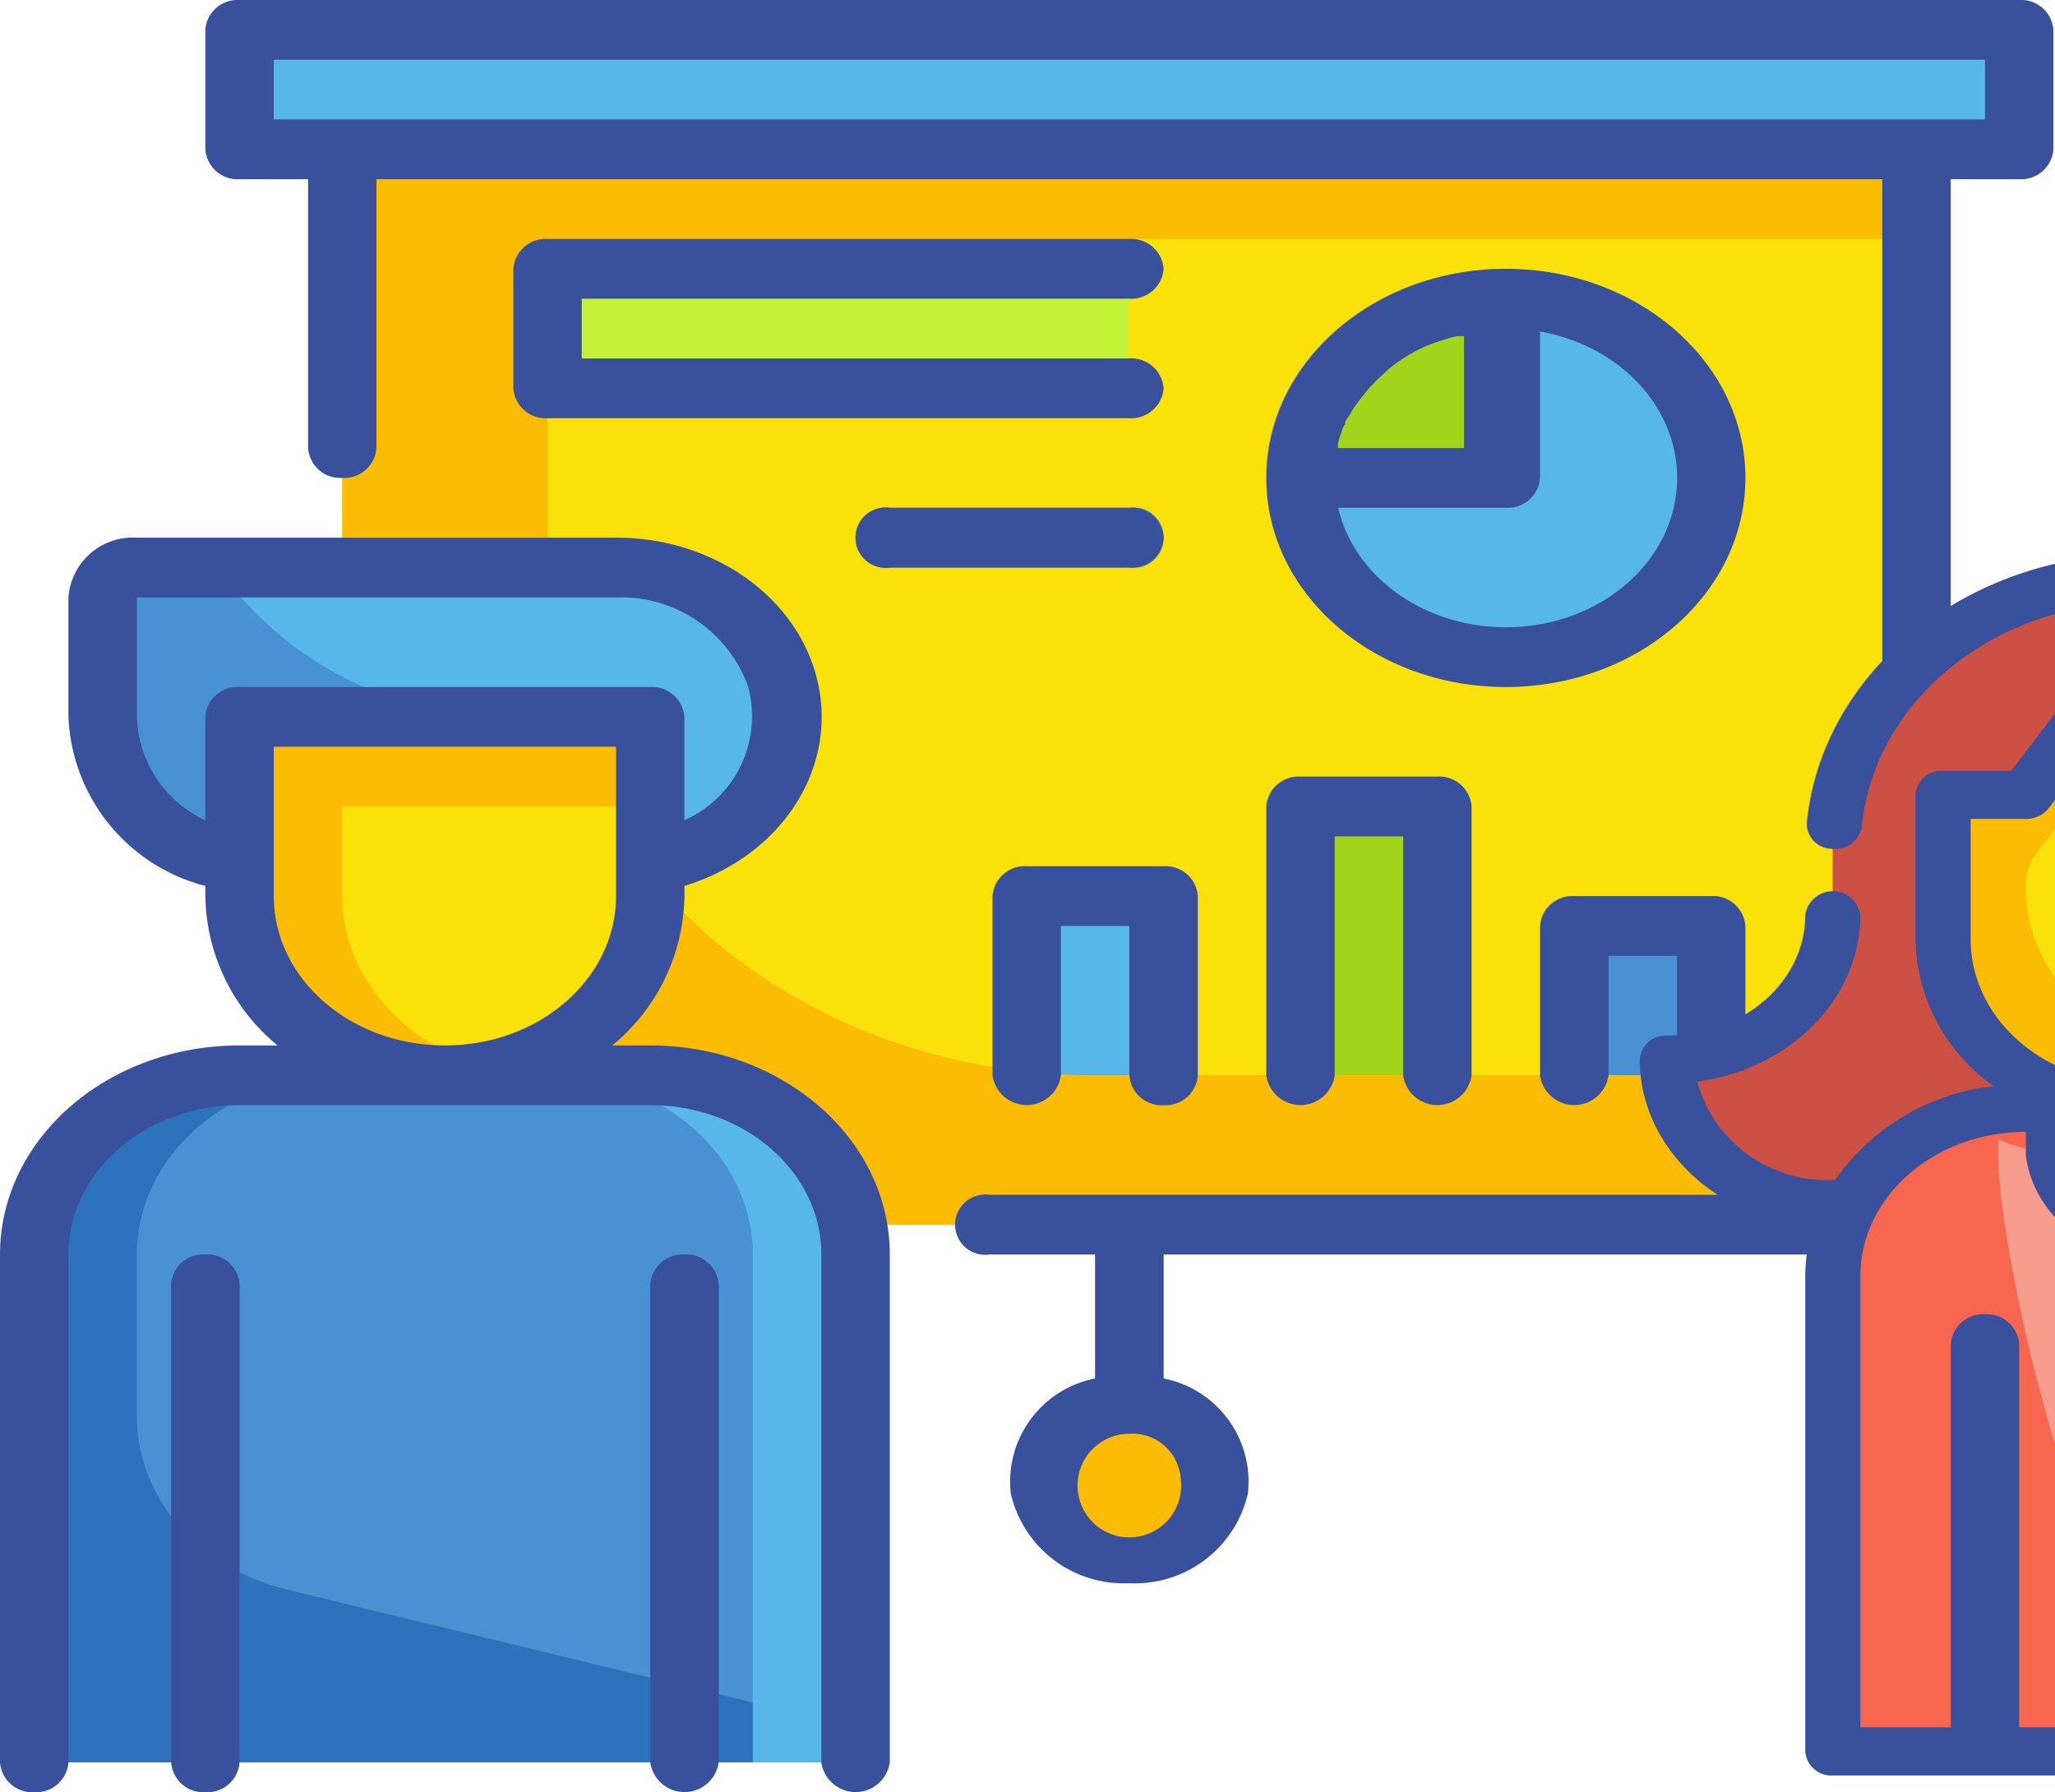
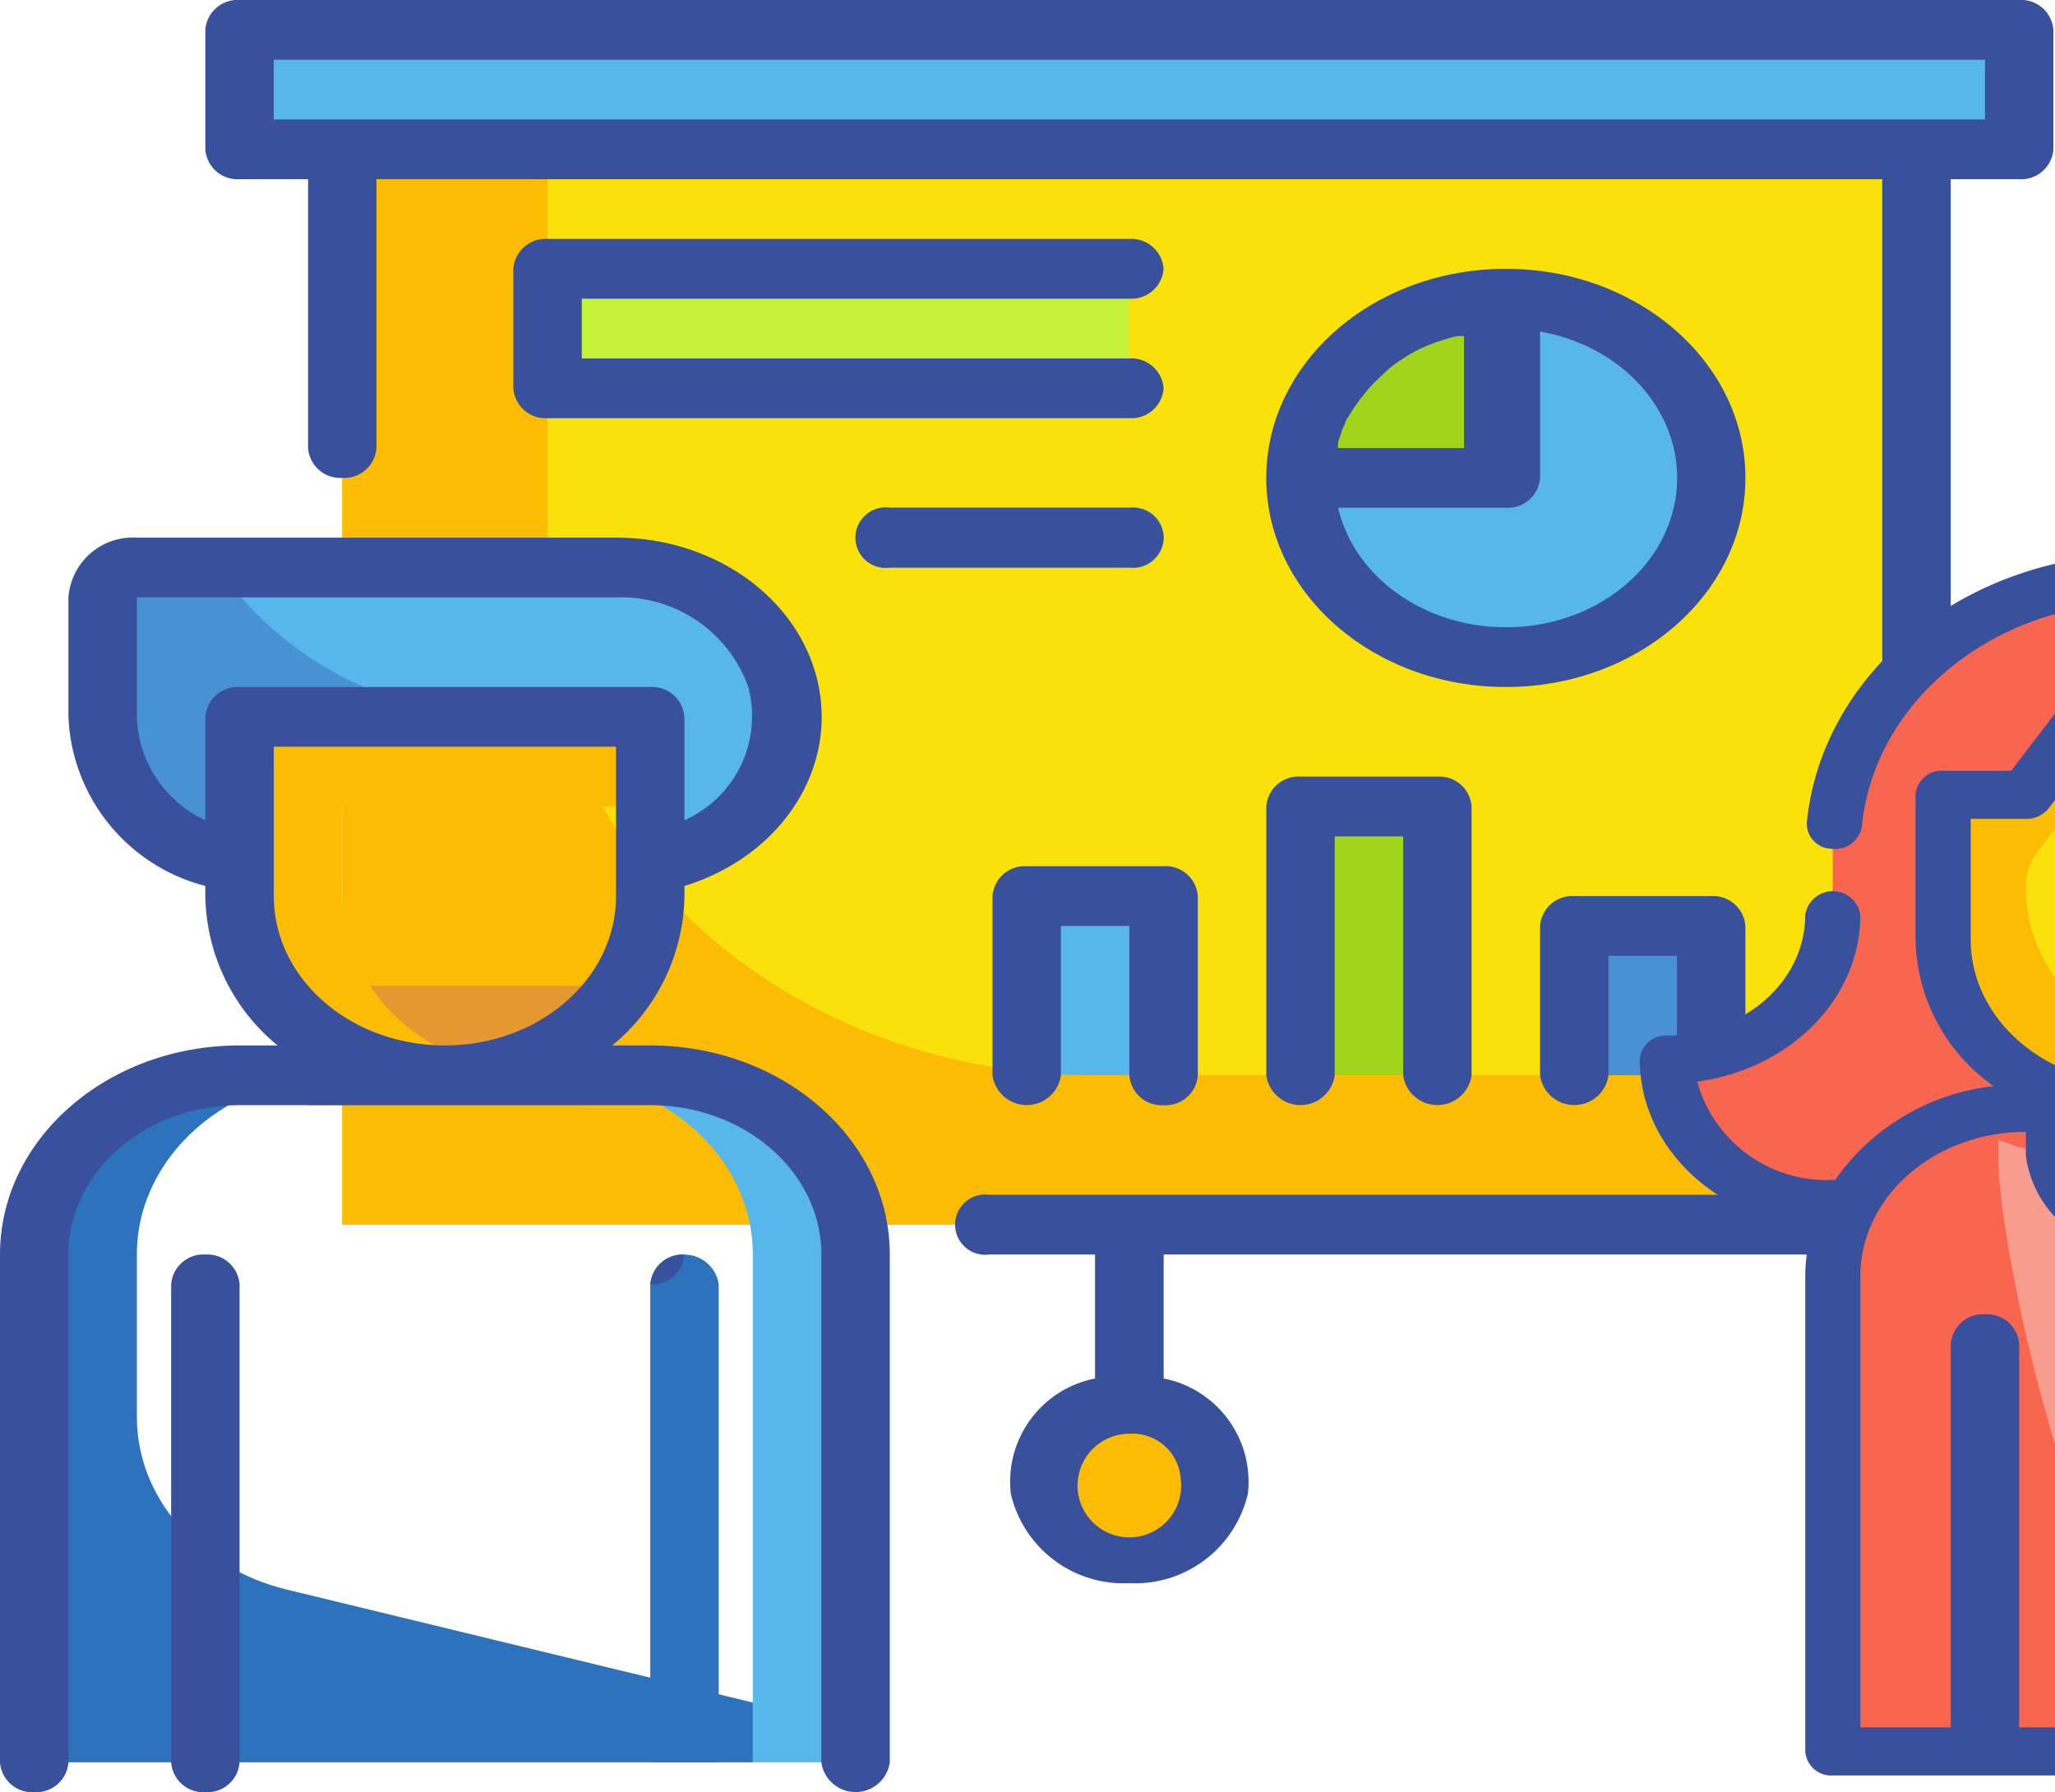
<svg xmlns="http://www.w3.org/2000/svg" width="86" height="75" viewBox="0 0 86 75">
  <defs>
    <clipPath id="clip-path">
      <rect id="crop" width="86" height="75" fill="none" />
    </clipPath>
  </defs>
  <g id="Vector_Smart_Object" data-name="Vector Smart Object" clip-path="url(#clip-path)">
    <path id="Path_2478" data-name="Path 2478" d="M49.966,60a1.351,1.351,0,0,1-1.432-1.25v-7.5a1.446,1.446,0,0,1,2.864,0v7.5A1.351,1.351,0,0,1,49.966,60Z" transform="translate(-2.702)" fill="#e59730" />
    <path id="Path_2479" data-name="Path 2479" d="M53.419,61.875a3.614,3.614,0,1,1-3.581-3.125A3.376,3.376,0,0,1,53.419,61.875Z" transform="translate(-2.575)" fill="#fcbc04" />
    <path id="Path_2480" data-name="Path 2480" d="M15.167,6.25H81.049v45H15.167Z" transform="translate(-0.844)" fill="#f9e109" />
    <path id="Path_2481" data-name="Path 2481" d="M10.617,1.25H85.092v5H10.617Z" transform="translate(-0.591)" fill="#57b7eb" />
    <path id="Path_2482" data-name="Path 2482" d="M74.82,20c0,4.142-3.848,7.5-8.593,7.5s-8.593-3.358-8.593-7.5,3.848-7.5,8.593-7.5S74.82,15.858,74.82,20Z" transform="translate(-3.209)" fill="#57b7eb" />
    <path id="Path_2483" data-name="Path 2483" d="M66.227,12.5c-4.746,0-8.593,3.358-8.593,7.5h8.593Z" transform="translate(-3.209)" fill="#a1d51c" />
    <path id="Path_2484" data-name="Path 2484" d="M24.267,11.25H48.615v5H24.267Z" transform="translate(-1.351)" fill="#c4f236" />
    <path id="Path_2485" data-name="Path 2485" d="M49.374,23.75H39.349a1.262,1.262,0,1,1,0-2.5H49.374a1.262,1.262,0,1,1,0,2.5Z" transform="translate(-2.111)" fill="#2d72bc" />
    <path id="Path_2486" data-name="Path 2486" d="M45.5,37.5h5.729V45H45.5Z" transform="translate(-2.533)" fill="#57b7eb" />
    <path id="Path_2487" data-name="Path 2487" d="M57.633,33.75h5.729V45H57.633Z" transform="translate(-3.209)" fill="#a1d51c" />
    <path id="Path_2488" data-name="Path 2488" d="M69.767,38.75H75.5V45H69.767Z" transform="translate(-3.884)" fill="#4891d3" />
-     <path id="Path_2489" data-name="Path 2489" d="M15.167,6.25H81.049V10H15.167Z" transform="translate(-0.844)" fill="#fcbc04" />
    <path id="Path_2490" data-name="Path 2490" d="M46.676,45C34.02,45,23.76,36.045,23.76,25V6.25H15.167v45H81.049V45Z" transform="translate(-0.844)" fill="#fcbc04" />
    <path id="Path_2491" data-name="Path 2491" d="M13.65,41.25H25.108v5H13.65Z" transform="translate(-0.76)" fill="#e59730" />
-     <path id="Path_2492" data-name="Path 2492" d="M10.11,45H27.3c4.746,0,8.593,3.358,8.593,7.5V73.75H1.517V52.5C1.517,48.358,5.364,45,10.11,45Z" transform="translate(-0.084)" fill="#4891d3" />
    <path id="Path_2493" data-name="Path 2493" d="M12.1,66.525c-3.717-.9-6.288-3.858-6.288-7.225V52.5c0-4.142,3.848-7.5,8.593-7.5h-4.3c-4.746,0-8.593,3.358-8.593,7.5V73.75H31.593v-2.5Z" transform="translate(-0.084)" fill="#2d72bc" />
-     <path id="Path_2494" data-name="Path 2494" d="M7.583,73.75v-20A1.351,1.351,0,0,1,9.016,52.5a1.351,1.351,0,0,1,1.432,1.25v20" transform="translate(-0.422)" fill="#2d72bc" />
    <path id="Path_2495" data-name="Path 2495" d="M28.817,73.75v-20a1.446,1.446,0,0,1,2.864,0v20" transform="translate(-1.604)" fill="#2d72bc" />
    <path id="Path_2496" data-name="Path 2496" d="M26.033,23.75H5.982A1.351,1.351,0,0,0,4.55,25v5c0,2.971,2.395,5.531,5.729,6.125V30H27.466v6.125c3.606-.639,6.069-3.558,5.7-6.753S29.713,23.747,26.033,23.75Z" transform="translate(-0.253)" fill="#57b7eb" />
-     <path id="Path_2497" data-name="Path 2497" d="M10.617,30H27.8v7.5c0,4.142-3.848,7.5-8.593,7.5s-8.593-3.358-8.593-7.5Z" transform="translate(-0.591)" fill="#f9e109" />
    <path id="Path_2498" data-name="Path 2498" d="M14.913,37.5V33.75H27.8V30H10.617v7.5c0,4.142,3.848,7.5,8.593,7.5a9.28,9.28,0,0,0,2.148-.25C17.569,43.9,14.92,40.915,14.913,37.5Z" transform="translate(-0.591)" fill="#fcbc04" />
    <path id="Path_2499" data-name="Path 2499" d="M9.348,23.75H5.982A1.351,1.351,0,0,0,4.55,25v5c0,2.971,2.395,5.531,5.729,6.125V30H21.737A14.812,14.812,0,0,1,9.348,23.75Z" transform="translate(-0.253)" fill="#4891d3" />
    <path id="Path_2500" data-name="Path 2500" d="M28.563,45h-4.3c4.746,0,8.593,3.358,8.593,7.5V73.75h4.3V52.5C37.157,48.358,33.309,45,28.563,45Z" transform="translate(-1.351)" fill="#57b7eb" />
    <path id="Path_2501" data-name="Path 2501" d="M27.212,43.75h-1.59a8.244,8.244,0,0,0,3.022-6.25v-.425c3.953-1.214,6.326-4.739,5.618-8.343S29.97,22.495,25.78,22.5H5.729A2.7,2.7,0,0,0,2.864,25v5a7.638,7.638,0,0,0,5.729,7.075V37.5a8.244,8.244,0,0,0,3.022,6.25h-1.59C4.488,43.75,0,47.667,0,52.5V73.75A1.351,1.351,0,0,0,1.432,75a1.351,1.351,0,0,0,1.432-1.25V52.5c0-3.452,3.206-6.25,7.161-6.25H27.212c3.955,0,7.161,2.8,7.161,6.25V73.75a1.446,1.446,0,0,0,2.864,0V52.5C37.238,47.667,32.75,43.75,27.212,43.75ZM5.729,30V25H25.78A5.656,5.656,0,0,1,31.3,28.705a4.758,4.758,0,0,1-2.659,5.62V30a1.351,1.351,0,0,0-1.432-1.25H10.026A1.351,1.351,0,0,0,8.593,30v4.325A4.924,4.924,0,0,1,5.729,30Zm5.729,7.5V31.25H25.78V37.5c0,3.452-3.206,6.25-7.161,6.25S11.458,40.952,11.458,37.5Z" fill="#39519d" />
    <path id="Path_2502" data-name="Path 2502" d="M9.016,52.5a1.351,1.351,0,0,0-1.432,1.25v20A1.351,1.351,0,0,0,9.016,75a1.351,1.351,0,0,0,1.432-1.25v-20A1.351,1.351,0,0,0,9.016,52.5Z" transform="translate(-0.422)" fill="#39519d" />
-     <path id="Path_2503" data-name="Path 2503" d="M30.249,52.5a1.351,1.351,0,0,0-1.432,1.25v20a1.446,1.446,0,0,0,2.864,0v-20A1.351,1.351,0,0,0,30.249,52.5Z" transform="translate(-1.604)" fill="#39519d" />
+     <path id="Path_2503" data-name="Path 2503" d="M30.249,52.5a1.351,1.351,0,0,0-1.432,1.25v20v-20A1.351,1.351,0,0,0,30.249,52.5Z" transform="translate(-1.604)" fill="#39519d" />
    <path id="Path_2504" data-name="Path 2504" d="M85.008,0H10.532A1.351,1.351,0,0,0,9.1,1.25v5A1.351,1.351,0,0,0,10.532,7.5H13.4V18.75A1.351,1.351,0,0,0,14.829,20a1.351,1.351,0,0,0,1.432-1.25V7.5H79.279V50H41.912a1.262,1.262,0,1,0,0,2.5h4.425v5.187a4.4,4.4,0,0,0-3.528,4.824,4.847,4.847,0,0,0,4.96,3.743,4.847,4.847,0,0,0,4.96-3.743A4.4,4.4,0,0,0,49.2,57.687V52.5H80.711a1.351,1.351,0,0,0,1.432-1.25V7.5h2.864A1.351,1.351,0,0,0,86.44,6.25v-5A1.351,1.351,0,0,0,85.008,0ZM49.918,61.875A2.168,2.168,0,1,1,47.77,60,2.025,2.025,0,0,1,49.918,61.875ZM83.576,5H11.964V2.5H83.576Z" transform="translate(-0.507)" fill="#39519d" />
    <path id="Path_2505" data-name="Path 2505" d="M66.142,11.25c-5.537,0-10.026,3.917-10.026,8.75s4.488,8.75,10.026,8.75S76.168,24.833,76.168,20,71.68,11.25,66.142,11.25Zm-4.9,4.188.172-.137.171-.125L61.846,15l.172-.112.2-.113.2-.112.4-.187.429-.162.444-.138a2.7,2.7,0,0,1,.458-.112h.243V18.75h-5.27a1.079,1.079,0,0,1,0-.212,1.865,1.865,0,0,1,.129-.4,1.1,1.1,0,0,1,.157-.387c0-.125.115-.25.187-.375l.215-.35.257-.35.344-.425.287-.3.157-.15Zm4.9,10.812c-3.4,0-6.337-2.09-7.018-5h7.018A1.351,1.351,0,0,0,67.574,20V13.875c3.606.639,6.069,3.558,5.7,6.753S69.821,26.253,66.142,26.25Z" transform="translate(-3.124)" fill="#39519d" />
    <path id="Path_2506" data-name="Path 2506" d="M48.53,12.5a1.351,1.351,0,0,0,1.432-1.25A1.351,1.351,0,0,0,48.53,10H24.182a1.351,1.351,0,0,0-1.432,1.25v5a1.351,1.351,0,0,0,1.432,1.25H48.53a1.351,1.351,0,0,0,1.432-1.25A1.351,1.351,0,0,0,48.53,15H25.614V12.5Z" transform="translate(-1.267)" fill="#39519d" />
    <path id="Path_2507" data-name="Path 2507" d="M50.807,22.5a1.351,1.351,0,0,0-1.432-1.25H39.349a1.262,1.262,0,1,0,0,2.5H49.374A1.351,1.351,0,0,0,50.807,22.5Z" transform="translate(-2.111)" fill="#39519d" />
    <path id="Path_2508" data-name="Path 2508" d="M51.144,46.25A1.351,1.351,0,0,0,52.577,45V37.5a1.351,1.351,0,0,0-1.432-1.25H45.416a1.351,1.351,0,0,0-1.432,1.25V45a1.446,1.446,0,0,0,2.864,0V38.75h2.864V45A1.351,1.351,0,0,0,51.144,46.25Z" transform="translate(-2.449)" fill="#39519d" />
    <path id="Path_2509" data-name="Path 2509" d="M56.117,45a1.446,1.446,0,0,0,2.864,0V35h2.864V45a1.446,1.446,0,0,0,2.864,0V33.75a1.351,1.351,0,0,0-1.432-1.25H57.549a1.351,1.351,0,0,0-1.432,1.25Z" transform="translate(-3.124)" fill="#39519d" />
    <path id="Path_2510" data-name="Path 2510" d="M75.411,46.25A1.351,1.351,0,0,0,76.843,45V38.75a1.351,1.351,0,0,0-1.432-1.25H69.682a1.351,1.351,0,0,0-1.432,1.25V45a1.446,1.446,0,0,0,2.864,0V40h2.864v5A1.351,1.351,0,0,0,75.411,46.25Z" transform="translate(-3.8)" fill="#39519d" />
    <path id="Path_2511" data-name="Path 2511" d="M93.272,24.2c-7.02.242-12.543,5.318-12.459,11.449V38.3c0,3.338-3.1,6.045-6.926,6.045,0,3.338,3.1,6.044,6.926,6.044h12.7c7.012,0,12.7-4.961,12.7-11.081v-4.03c0-6.12-5.682-11.082-12.695-11.083Z" transform="translate(-4.114)" fill="#f8664f" />
-     <path id="Path_2512" data-name="Path 2512" d="M103.9,36.03c0-2.641-2.453-4.782-5.479-4.782h0a6.772,6.772,0,0,1-4.439-1.6l-1.174-1.025a4.286,4.286,0,0,1-1.5-4.231c-6.135,1.076-10.534,5.8-10.492,11.258V38.3c0,3.338-3.1,6.045-6.926,6.045,0,3.338,3.1,6.044,6.926,6.044h12.7c6.647,0,12.166-4.481,12.649-10.268A5.04,5.04,0,0,1,103.9,36.03Z" transform="translate(-4.114)" fill="#cc5144" />
    <path id="Path_2513" data-name="Path 2513" d="M89.3,46.359h9.234c4.462,0,8.08,3.157,8.08,7.052V73.29H81.221V53.411C81.221,49.516,84.839,46.359,89.3,46.359Z" transform="translate(-4.522)" fill="#f89c8d" />
    <path id="Path_2514" data-name="Path 2514" d="M97.381,71.275c-5.1,0-9.234-18.451-9.234-22.9v-.688a8.914,8.914,0,0,0,9.1-1.327H89.3c-4.462,0-8.08,3.157-8.08,7.052V73.29h25.394V71.275Z" transform="translate(-4.522)" fill="#f8664f" />
    <path id="Path_2515" data-name="Path 2515" d="M91,43.337h6.926v5.037a3.495,3.495,0,0,1-6.926,0V43.337Z" transform="translate(-5.066)" fill="#fcbc04" />
    <path id="Path_2516" data-name="Path 2516" d="M95.617,49.381a3.665,3.665,0,0,1-2.6-1.049,8.531,8.531,0,0,0,4.911-2.088V43.337H91v5.037a3.258,3.258,0,0,0,3.458,3.013,3.3,3.3,0,0,0,3.44-2.769,3.737,3.737,0,0,1-2.281.764Z" transform="translate(-5.066)" fill="#e59730" />
    <path id="Path_2517" data-name="Path 2517" d="M94.191,46.359c-4.462,0-8.08-3.157-8.08-7.052V34.27h3.463l2.309-3.022,2.309,3.022h8.08v5.037C102.27,43.2,98.653,46.359,94.191,46.359Z" transform="translate(-4.794)" fill="#f9e109" />
    <path id="Path_2518" data-name="Path 2518" d="M94.191,34.27l-2.309-3.022L89.573,34.27H86.111v5.037c0,3.891,3.607,7.048,8.066,7.052a8.618,8.618,0,0,0,6.1-2.424,9.066,9.066,0,0,1-3.412.376c-4.2-.441-7.35-3.58-7.291-7.275a2.264,2.264,0,0,1,.477-1.375l1.832-2.4.253.33A7.243,7.243,0,0,0,97.9,36.285h4.373V34.27Z" transform="translate(-4.794)" fill="#fcbc04" />
    <g id="Outline_copy" data-name="Outline copy" transform="translate(68.62 29.262)">
      <g id="Group_446" data-name="Group 446">
        <path id="Path_2519" data-name="Path 2519" d="M81.9,38.3a1.165,1.165,0,0,0-2.308,0c0,2.781-2.586,5.034-5.771,5.037a1.088,1.088,0,0,0-1.154,1.007c.006,3.609,3.128,6.634,7.241,7.013a7.079,7.079,0,0,0-.315,2.053V73.29A1.088,1.088,0,0,0,80.745,74.3H92.288a1.017,1.017,0,1,0,0-2.015H81.9V53.411c0-3.337,3.1-6.041,6.926-6.044v1.007a4.66,4.66,0,0,0,9.234,0v-2.1a7.938,7.938,0,0,0,4.617-6.969,1.165,1.165,0,0,0-2.309,0c0,3.338-3.1,6.044-6.926,6.044s-6.926-2.706-6.926-6.044V34.27h2.308a1.208,1.208,0,0,0,.96-.448l1.348-1.768,1.348,1.765a1.206,1.206,0,0,0,.96.451h6.926v1.007a1.165,1.165,0,0,0,2.309,0V33.263a1.088,1.088,0,0,0-1.154-1.007H94.059L92.1,29.681a1.318,1.318,0,0,0-1.679-.211,1.133,1.133,0,0,0-.242.211l-1.969,2.574H85.362a1.088,1.088,0,0,0-1.154,1.007v6.044a7.667,7.667,0,0,0,3.268,6.145,9.365,9.365,0,0,0-6.636,3.929h-.095a5.63,5.63,0,0,1-5.674-4.114c3.929-.542,6.823-3.5,6.828-6.967Zm13.851,8.8v1.272a2.33,2.33,0,0,1-4.617,0V47.1A10.19,10.19,0,0,0,95.751,47.1Z" transform="translate(-72.665 -29.262)" fill="#39519d" />
      </g>
    </g>
    <g id="Group_447" data-name="Group 447" transform="translate(75.609 23.202)">
      <path id="Path_2520" data-name="Path 2520" d="M104.341,47.2a0,0,0,0,1,0-.007,11.1,11.1,0,0,0,3.365-7.886v-4.03c0-6.343-5.6-11.546-12.721-12.04l-.171-.01-.134-.007a16.051,16.051,0,0,0-4.338.4c-5.625,1.365-9.757,5.646-10.27,10.8a1.055,1.055,0,0,0,1.039,1.1h0a1.137,1.137,0,0,0,1.261-.907c.463-4.858,4.775-8.764,10.32-9.349h.031c.3-.027.608-.048.917-.053,6.374-.1,11.637,4.322,11.755,9.885,0,.062,0,.125,0,.187v4.03a9.424,9.424,0,0,1-3.613,7.307.92.92,0,0,0-.044,1.424,1.14,1.14,0,0,0,.249.174,5.9,5.9,0,0,1,3.407,5.2V72.277a.006.006,0,0,1-.006.005H97.323a1.094,1.094,0,0,0-1.16,1.013v1a.006.006,0,0,0,.006.005h10.376c.641,0,1.16-15.3,1.16-15.855V53.411A7.738,7.738,0,0,0,104.341,47.2Z" transform="translate(-80.067 -23.202)" fill="#39519d" />
    </g>
    <path id="Path_2521" data-name="Path 2521" d="M87.882,55a1.351,1.351,0,0,0-1.432,1.25V72.974a1.446,1.446,0,0,0,2.864,0V56.255A1.351,1.351,0,0,0,87.882,55Z" transform="translate(-4.813)" fill="#39519d" />
  </g>
</svg>